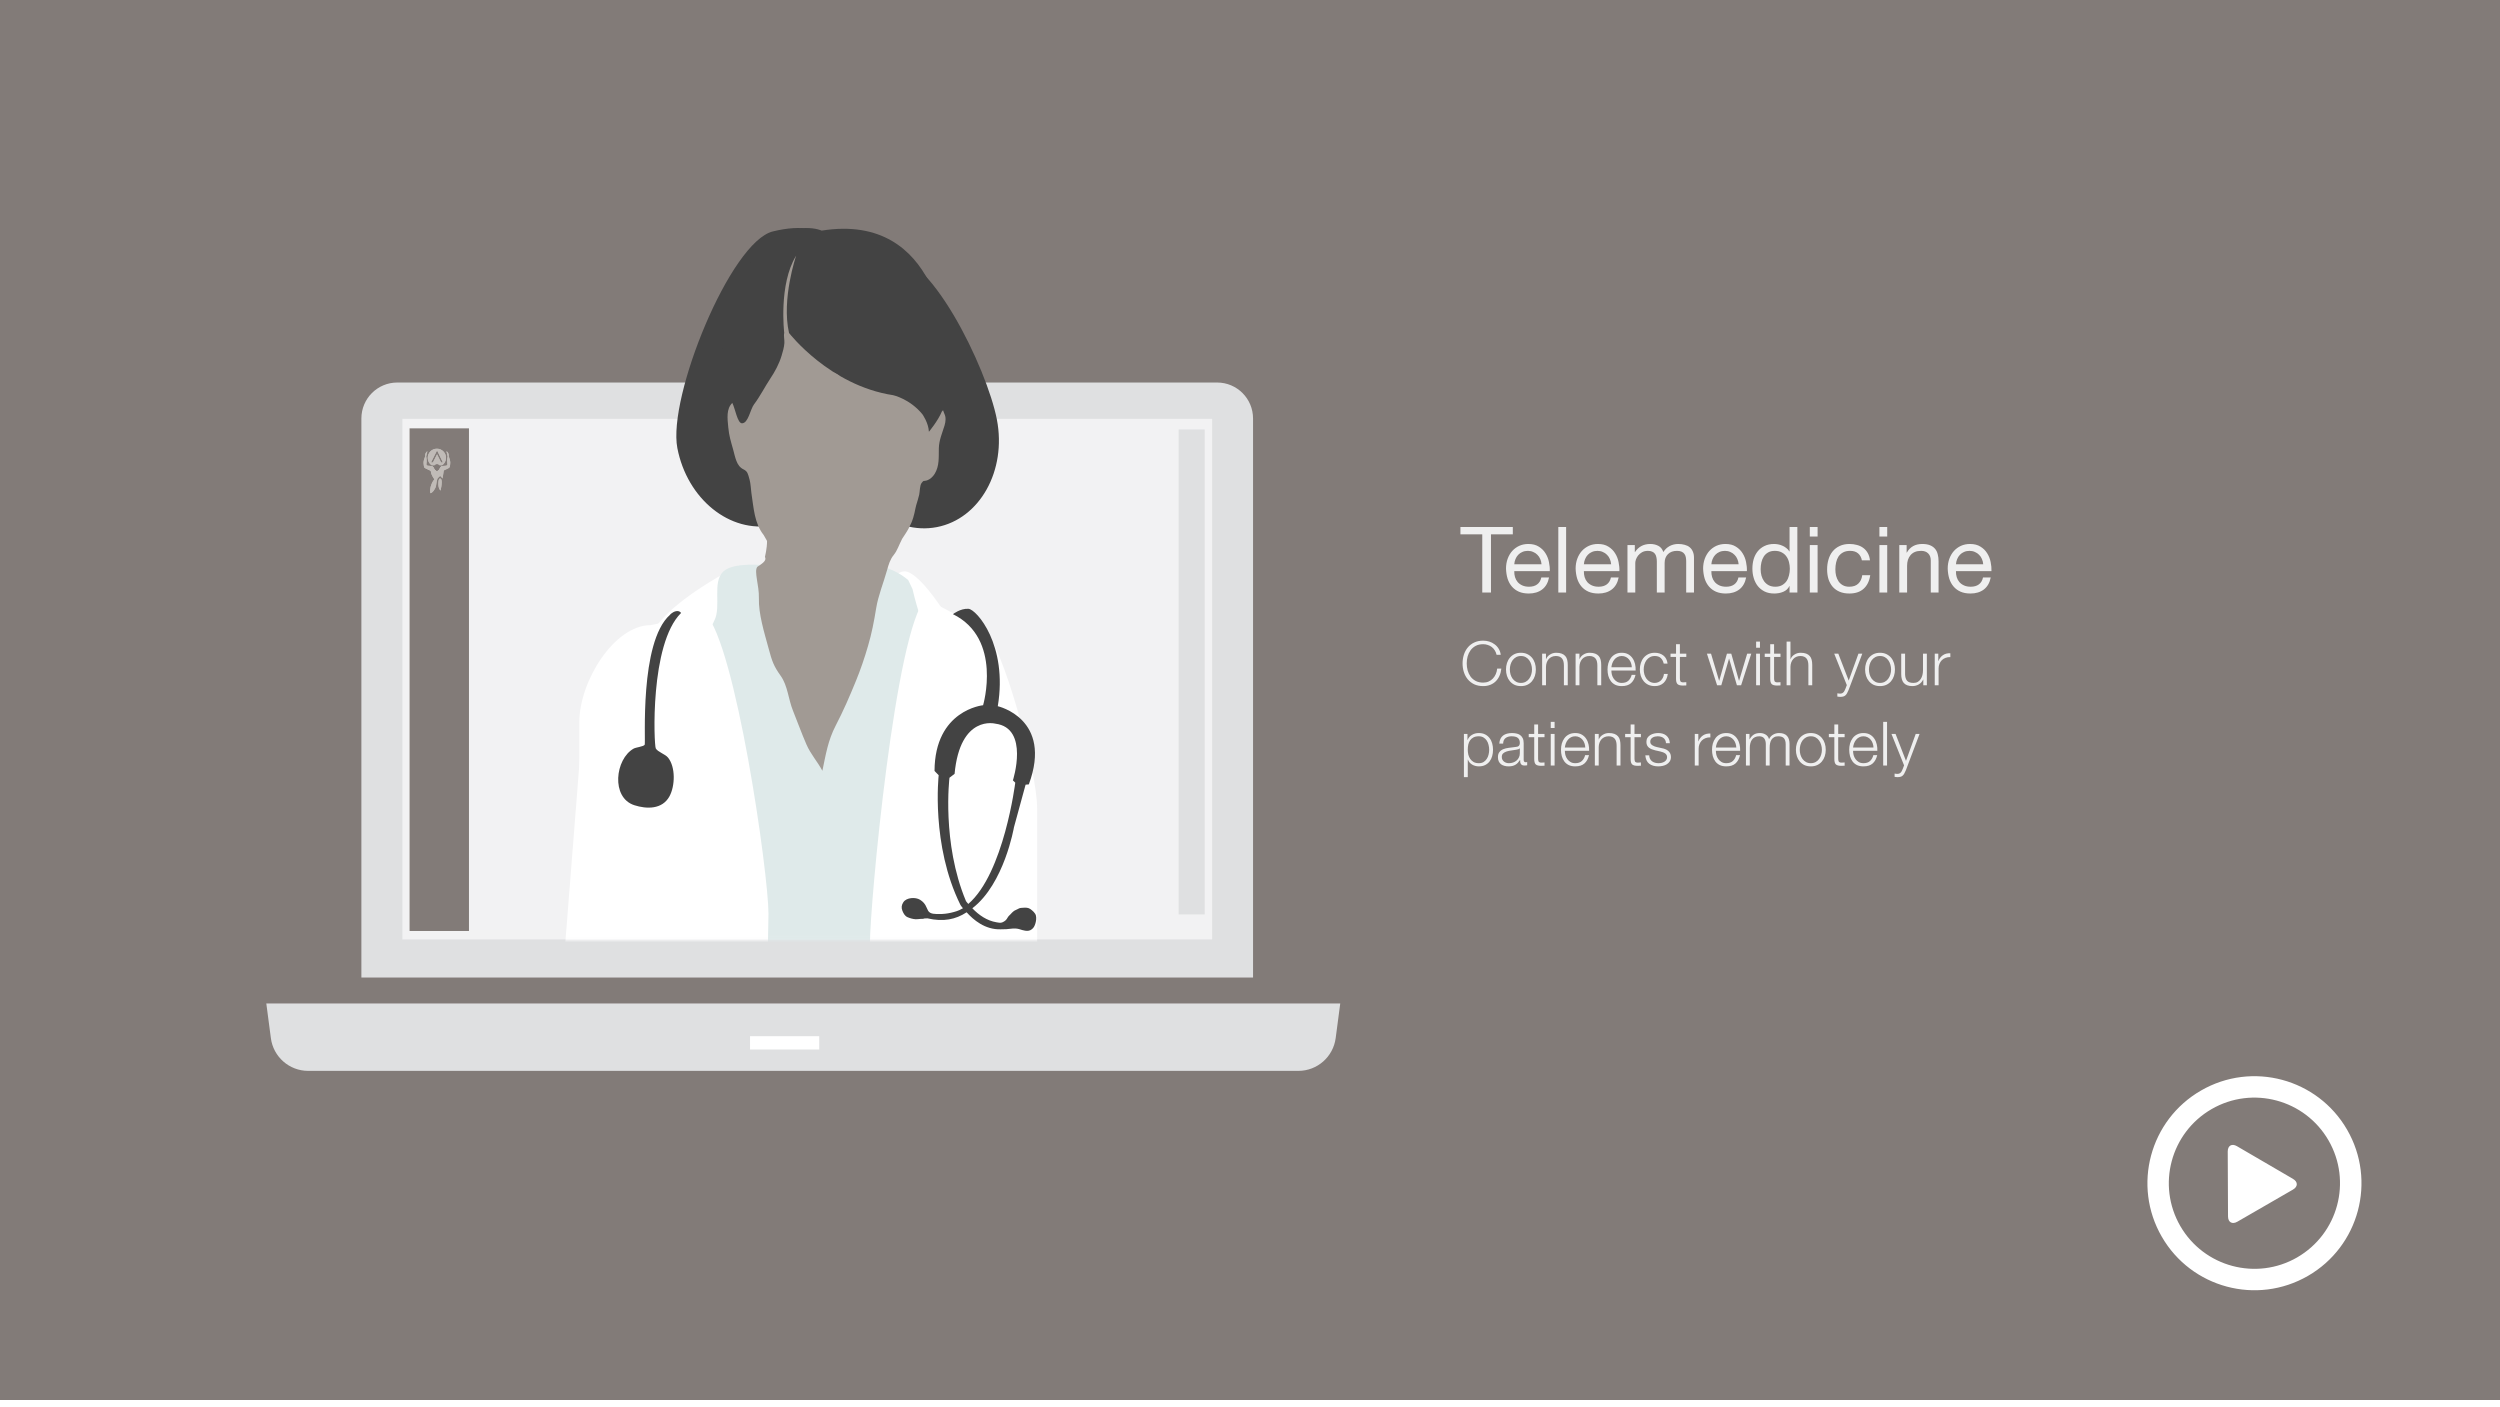
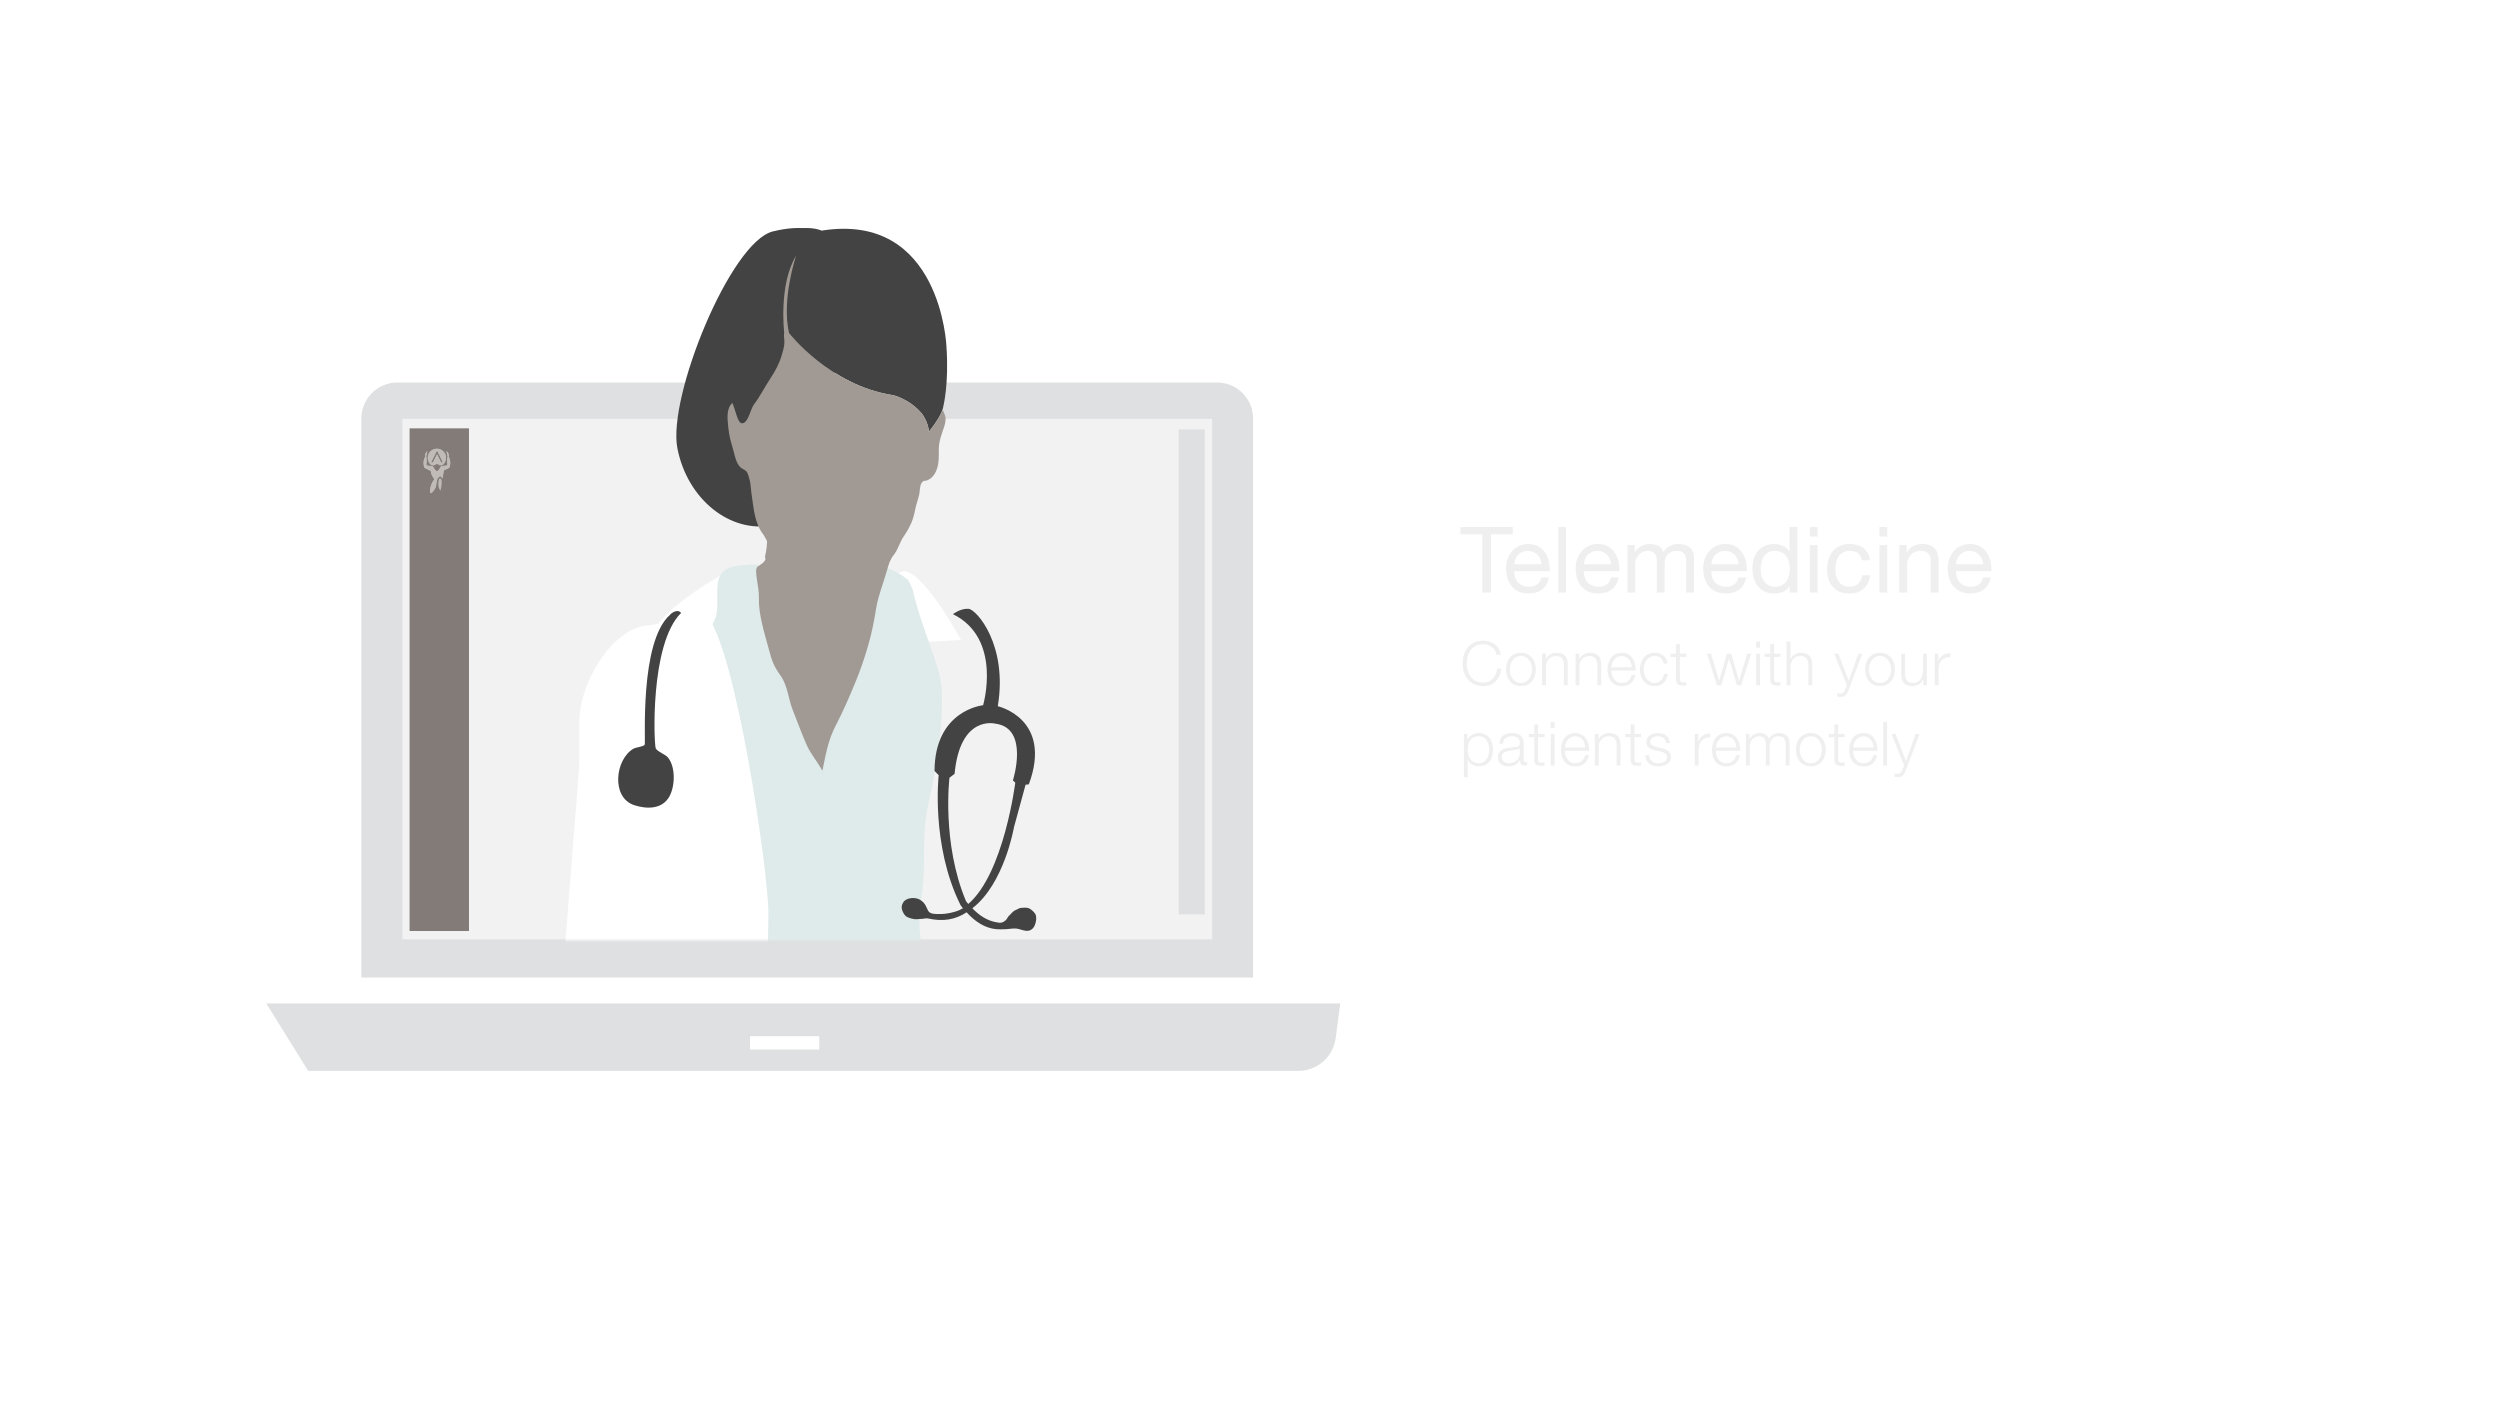
<svg xmlns="http://www.w3.org/2000/svg" width="654" height="368" viewBox="0 0 654 368" fill="none">
-   <rect width="654" height="366.24" fill="#827B78" />
  <g filter="url(#filter0_d_115_482)">
    <path d="M323.797 247.718H90.538V101.485C90.538 96.28 94.74 92.068 99.933 92.068H314.402C319.595 92.068 323.797 96.28 323.797 101.485V247.698V247.718Z" fill="#DFE0E1" />
-     <path d="M335.657 272.141H76.617C71.667 272.141 67.484 268.456 66.858 263.555L65.666 254.503H346.608L345.416 263.555C344.769 268.476 340.587 272.141 335.657 272.141Z" fill="#DFE0E1" />
+     <path d="M335.657 272.141H76.617L65.666 254.503H346.608L345.416 263.555C344.769 268.476 340.587 272.141 335.657 272.141Z" fill="#DFE0E1" />
    <path d="M210.309 263.069H192.206V266.552H210.309V263.069Z" fill="white" />
    <path d="M313.089 101.566H101.266V237.755H313.089V101.566Z" fill="#F2F2F3" />
    <path d="M311.149 104.345H304.33V231.216H311.149V104.345Z" fill="#DFE0E1" />
    <path d="M118.682 104.056H103.145V235.547H118.682V104.056Z" fill="#827B78" />
-     <path fill-rule="evenodd" clip-rule="evenodd" d="M111.126 117.179C111.591 117.179 111.55 118.091 111.55 118.232C111.55 118.84 111.389 119.792 111.247 120.318C111.187 120.298 111.166 120.237 111.106 120.176C110.641 119.63 110.681 118.779 110.681 118.394C110.681 118.232 110.681 117.179 111.106 117.179" fill="#C0BBB7" />
    <path fill-rule="evenodd" clip-rule="evenodd" d="M109.651 114.769C109.873 115.093 110.075 115.235 110.298 115.235C110.782 115.235 112.379 114.769 112.136 115.012C112.015 115.134 111.934 116.531 111.752 117.179C111.651 117.078 111.308 116.511 111.086 116.511C110.944 116.511 110.782 116.713 110.681 116.835C110.378 117.199 110.318 117.584 110.237 117.949C110.176 118.293 110.116 118.678 110.075 119.022C109.954 119.792 109.227 120.865 108.621 121.027C108.54 120.926 108.52 120.703 108.52 120.541C108.52 120.48 108.52 120.399 108.54 120.075C108.56 119.63 108.701 119.083 108.903 118.617C109.004 118.374 109.126 118.111 109.287 117.868C109.388 117.706 109.631 117.422 109.631 117.361C109.631 117.301 109.469 117.159 109.388 117.017C109.267 116.815 109.126 116.592 109.045 116.389C108.964 116.207 108.843 116.025 108.802 115.802C108.742 115.519 108.722 115.438 108.681 115.154C108.681 115.134 108.621 115.093 108.6 115.073C108.439 114.992 108.237 114.891 108.075 114.81C107.752 114.628 107.287 114.526 106.984 114.202C106.863 114.081 109.55 114.567 109.671 114.729" fill="#C0BBB7" />
    <path d="M110.257 109.382C108.944 109.382 107.893 110.456 107.893 111.772C107.893 112.582 108.297 113.291 108.903 113.716H109.651C109.792 113.514 110.035 113.392 110.318 113.392C110.601 113.392 110.843 113.514 110.984 113.716H111.671C112.278 113.291 112.682 112.582 112.682 111.772C112.682 110.456 111.611 109.382 110.318 109.382M111.389 112.987L110.338 110.841L109.247 112.987H108.742L110.338 109.828L111.873 112.987H111.368H111.389Z" fill="#C0BBB7" />
    <path fill-rule="evenodd" clip-rule="evenodd" d="M112.843 110.031C112.843 110.031 112.803 110.112 112.803 110.132L113.106 111.408C113.106 111.408 112.863 112.42 113.045 113.412C113.187 114.182 111.671 113.554 111.247 114.202C111.126 114.385 111.025 114.607 110.904 114.79C110.681 115.114 110.479 115.255 110.257 115.255C109.772 115.255 109.489 114.466 109.287 114.162C109.227 114.081 109.065 114.04 108.984 114C108.701 113.878 109.247 116.551 109.469 116.551C109.611 116.551 109.772 116.754 109.873 116.875C110.176 117.24 111.873 115.498 111.894 115.215C111.894 115.195 111.954 115.154 111.975 115.134C112.136 115.053 112.338 114.952 112.5 114.871C112.823 114.688 113.288 114.587 113.591 114.263C113.712 114.142 113.793 113.271 113.793 113.088C113.793 112.481 113.611 112.035 113.389 111.387C113.348 111.286 113.389 111.084 113.389 111.023C113.389 110.719 113.167 110.253 112.803 110.031" fill="#C0BBB7" />
    <path fill-rule="evenodd" clip-rule="evenodd" d="M107.752 110.031C107.752 110.031 107.792 110.112 107.792 110.132L107.489 111.408C107.489 111.408 107.732 112.42 107.55 113.412C107.408 114.182 108.924 113.554 109.348 114.202C109.469 114.385 109.57 114.607 109.691 114.79C109.914 115.114 110.116 115.255 110.338 115.255C110.823 115.255 111.106 114.466 111.308 114.162C111.368 114.081 111.53 114.04 111.611 114C111.894 113.878 111.348 116.551 111.126 116.551C110.984 116.551 110.823 116.754 110.722 116.875C110.419 117.24 108.722 115.498 108.701 115.215C108.701 115.195 108.641 115.154 108.621 115.134C108.459 115.053 108.257 114.952 108.095 114.871C107.772 114.688 107.307 114.587 107.004 114.263C106.883 114.142 106.802 113.271 106.802 113.088C106.802 112.481 106.984 112.035 107.226 111.387C107.267 111.286 107.226 111.084 107.226 111.023C107.226 110.719 107.449 110.253 107.812 110.031" fill="#C0BBB7" />
    <path fill-rule="evenodd" clip-rule="evenodd" d="M111.126 117.179C111.591 117.179 111.55 118.091 111.55 118.232C111.55 118.84 111.389 119.792 111.247 120.318C111.187 120.298 111.166 120.237 111.106 120.176C110.641 119.63 110.681 118.779 110.681 118.394C110.681 118.232 110.681 117.179 111.106 117.179" fill="#C0BBB7" />
    <path fill-rule="evenodd" clip-rule="evenodd" d="M109.651 114.769C109.873 115.093 110.075 115.235 110.298 115.235C110.782 115.235 112.379 114.769 112.136 115.012C112.015 115.134 111.934 116.531 111.752 117.179C111.651 117.078 111.308 116.511 111.086 116.511C110.944 116.511 110.782 116.713 110.681 116.835C110.378 117.199 110.318 117.584 110.237 117.949C110.176 118.293 110.116 118.678 110.075 119.022C109.954 119.792 109.227 120.865 108.621 121.027C108.54 120.926 108.52 120.703 108.52 120.541C108.52 120.48 108.52 120.399 108.54 120.075C108.56 119.63 108.701 119.083 108.903 118.617C109.004 118.374 109.126 118.111 109.287 117.868C109.388 117.706 109.631 117.422 109.631 117.361C109.631 117.301 109.469 117.159 109.388 117.017C109.267 116.815 109.126 116.592 109.045 116.389C108.964 116.207 108.843 116.025 108.802 115.802C108.742 115.519 108.722 115.438 108.681 115.154C108.681 115.134 108.621 115.093 108.6 115.073C108.439 114.992 108.237 114.891 108.075 114.81C107.752 114.628 107.287 114.526 106.984 114.202C106.863 114.081 109.55 114.567 109.671 114.729" fill="#C0BBB7" />
    <path d="M110.257 109.382C108.944 109.382 107.893 110.456 107.893 111.772C107.893 112.582 108.297 113.291 108.903 113.716H109.651C109.792 113.514 110.035 113.392 110.318 113.392C110.601 113.392 110.843 113.514 110.984 113.716H111.671C112.278 113.291 112.682 112.582 112.682 111.772C112.682 110.456 111.611 109.382 110.318 109.382M111.389 112.987L110.338 110.841L109.247 112.987H108.742L110.338 109.828L111.873 112.987H111.368H111.389Z" fill="#C0BBB7" />
    <path fill-rule="evenodd" clip-rule="evenodd" d="M112.843 110.031C112.843 110.031 112.803 110.112 112.803 110.132L113.106 111.408C113.106 111.408 112.863 112.42 113.045 113.412C113.187 114.182 111.671 113.554 111.247 114.202C111.126 114.385 111.025 114.607 110.904 114.79C110.681 115.114 110.479 115.255 110.257 115.255C109.772 115.255 109.489 114.466 109.287 114.162C109.227 114.081 109.065 114.04 108.984 114C108.701 113.878 109.247 116.551 109.469 116.551C109.611 116.551 109.772 116.754 109.873 116.875C110.176 117.24 111.873 115.498 111.894 115.215C111.894 115.195 111.954 115.154 111.975 115.134C112.136 115.053 112.338 114.952 112.5 114.871C112.823 114.688 113.288 114.587 113.591 114.263C113.712 114.142 113.793 113.271 113.793 113.088C113.793 112.481 113.611 112.035 113.389 111.387C113.348 111.286 113.389 111.084 113.389 111.023C113.389 110.719 113.167 110.253 112.803 110.031" fill="#C0BBB7" />
    <path fill-rule="evenodd" clip-rule="evenodd" d="M107.752 110.031C107.752 110.031 107.792 110.112 107.792 110.132L107.489 111.408C107.489 111.408 107.732 112.42 107.55 113.412C107.408 114.182 108.924 113.554 109.348 114.202C109.469 114.385 109.57 114.607 109.691 114.79C109.914 115.114 110.116 115.255 110.338 115.255C110.823 115.255 111.106 114.466 111.308 114.162C111.368 114.081 111.53 114.04 111.611 114C111.894 113.878 111.348 116.551 111.126 116.551C110.984 116.551 110.823 116.754 110.722 116.875C110.419 117.24 108.722 115.498 108.701 115.215C108.701 115.195 108.641 115.154 108.621 115.134C108.459 115.053 108.257 114.952 108.095 114.871C107.772 114.688 107.307 114.587 107.004 114.263C106.883 114.142 106.802 113.271 106.802 113.088C106.802 112.481 106.984 112.035 107.226 111.387C107.267 111.286 107.226 111.084 107.226 111.023C107.226 110.719 107.449 110.253 107.812 110.031" fill="#C0BBB7" />
    <mask id="mask0_115_482" style="mask-type:luminance" maskUnits="userSpaceOnUse" x="105" y="33" width="205" height="205">
      <path d="M280.824 33.31H134.382C118.274 33.31 105.216 46.538 105.216 62.855V208.395C105.216 224.712 118.274 237.939 134.382 237.939H280.824C296.932 237.939 309.99 224.712 309.99 208.395V62.855C309.99 46.538 296.932 33.31 280.824 33.31Z" fill="white" />
    </mask>
    <g mask="url(#mask0_115_482)">
      <path d="M213.878 101.271C216.453 114.616 209.433 127.212 198.198 129.406C186.964 131.6 175.769 122.563 173.196 109.219C170.621 95.874 187.074 55.236 198.198 52.535C229.393 44.959 211.305 87.927 213.878 101.271Z" fill="#434343" />
-       <path d="M256.787 101.752C259.362 115.097 252.342 127.693 241.108 129.887C229.873 132.081 218.678 123.044 216.106 109.7C213.531 96.355 216.368 60.864 227.602 58.668C238.836 56.474 254.215 88.408 256.787 101.752Z" fill="#434343" />
      <path d="M233.248 141.547C238.627 143.171 247.411 159.407 247.411 159.407L219.801 160.85C219.801 160.85 227.868 139.923 233.246 141.547H233.248Z" fill="white" />
      <path d="M189.314 139.967C189.314 139.967 164.763 151.989 165.48 161.989C166.197 171.99 182.691 166.604 182.691 166.604" fill="white" />
      <path d="M233.587 143.745C225.077 136.482 211.099 140.029 200.804 140.029C196.652 140.029 190.387 139.03 186.573 140.642C182.139 142.516 184.296 148.464 183.406 152.761C182.785 155.769 179.927 158.482 178.691 161.332C176.168 167.144 176.694 229.047 178.086 242.404C179.019 251.352 178.969 260.569 176.214 269.235C172.689 280.318 166.496 290.661 164.557 302.167C163.674 307.406 163.084 312.9 163.338 318.228C163.564 322.968 165.746 324.67 170.004 326.065C177.078 328.384 184.389 328.918 191.735 329.743C197.885 330.434 204.094 331.269 210.243 330.232C217.359 329.035 226.521 327.843 232.77 323.892C238.4 320.333 240.827 313.208 242.565 306.931C244.454 300.103 244.343 292.973 244.235 285.936C244.071 275.264 242.995 264.289 240.967 253.811C239.884 248.223 237.679 242.908 236.816 237.299C236.16 233.03 236.796 229.008 237.303 224.773C237.893 219.842 237.625 214.725 237.845 209.758C238.049 205.154 239.144 201.253 240.027 196.738C241.561 188.896 242.685 180.468 242.373 172.452C242.134 166.33 237.236 157.117 234.713 146.098L233.585 143.745H233.587Z" fill="#DFEAEA" />
      <path d="M147.552 387.78C147.552 398.469 148.086 407.131 157.591 407.131H181.257C190.763 407.131 194.167 396.58 194.167 385.894L197.035 231.075C197.035 220.387 188.429 160.556 180.54 152.536L166.197 155.542C156.692 155.542 147.552 170.22 147.552 180.906V387.778V387.78Z" fill="white" />
-       <path d="M267.313 387.681C267.313 398.115 266.779 406.573 257.274 406.573L239.346 407.133C229.84 407.133 226.436 396.834 226.436 386.4L223.568 238.942C223.568 228.508 230.262 156.485 238.151 148.659C238.151 148.659 249.385 154.359 253.689 157.246C257.993 160.134 267.315 193.1 267.315 203.534V387.683L267.313 387.681Z" fill="white" />
      <path d="M148.269 183.018L134.882 352.769L133.926 362.77L161.893 359.692L171.935 185.068" fill="white" />
      <path d="M171.23 152.873C163.202 160.081 164.971 186.357 164.649 186.836C164.331 187.308 162.336 187.512 161.771 187.83C156.92 190.55 155.771 200.655 161.945 202.644C165.148 203.676 169.233 203.784 171.126 200.331C172.633 197.586 172.739 192.617 170.752 190.187C169.986 189.248 168.117 188.754 167.554 187.796C167.07 186.971 165.941 160.473 174.169 152.352C174.169 152.352 173.782 151.686 172.822 151.892C171.864 152.097 171.23 152.871 171.23 152.871V152.873Z" fill="#434343" />
      <path d="M186.276 97.388C186.002 96.851 185.794 96.332 185.688 95.9C183.994 88.929 185.337 81.094 185.337 81.094C187.824 62.083 196.374 55.929 196.374 55.929C204.601 49.358 210.944 52.328 210.944 52.328C242.178 47.352 243.595 82.638 243.595 82.638C244.256 92.366 242.812 98.113 242.812 98.113C242.764 98.59 242.604 99.12 242.369 99.671V99.686C241.355 102.117 238.992 104.945 238.992 104.945C238.882 102.571 237.284 100.353 237.284 100.353C234.005 96.343 229.661 95.38 229.661 95.38C213.024 92.86 202.398 79.097 202.398 79.097C200.387 70.202 204.262 58.884 204.262 58.884C199.626 66.353 201.145 79.076 201.145 79.076C200.956 79.772 201.239 80.903 201.189 81.732C201.116 82.837 200.773 84.005 200.461 85.029C199.78 87.265 198.726 89.194 197.469 91.079C196.216 92.957 194.194 93.907 192.795 95.709C191.781 97.015 191.176 100.396 189.512 100.411C188.325 100.425 187.03 98.859 186.276 97.388Z" fill="#434343" />
      <path d="M243.034 100.213C243.514 101.123 243.392 102.295 243.107 103.266C242.498 105.297 241.652 107.086 241.6 109.272C241.546 111.642 241.777 113.876 240.513 115.96C240.044 116.731 239.277 117.429 238.473 117.679C237.577 117.959 237.716 117.526 237.095 118.343C236.584 119.012 236.652 120.583 236.459 121.431C236.255 122.345 235.927 123.286 235.667 124.2C235.343 125.359 235.247 126.79 234.402 128.789C234.03 129.665 233.518 130.653 232.781 131.768C232.513 132.168 232.006 132.944 232.006 132.944C231.116 134.68 230.734 136.014 229.817 137.154C228.832 138.38 228.489 139.603 228.026 141.248C227.141 144.419 225.734 147.832 225.202 151.124C224.643 154.592 224.063 157.601 223.078 160.971C222.17 164.102 221.139 167.127 219.917 170.12C218.286 174.112 216.636 177.939 214.636 181.778C212.575 185.744 212.028 189.407 211.135 193.636C209.85 191.226 208.07 189.307 206.96 186.74C205.663 183.753 204.626 180.853 203.439 177.907C202.222 174.899 202.082 171.399 200.233 168.806C198.377 166.207 197.966 164.969 197.097 161.743C195.944 157.482 194.402 152.629 194.528 148.417C194.622 145.199 193.165 141.341 194.14 140.266C195.247 139.529 196.675 138.674 196.108 137.712C196.108 137.712 196.683 135.359 196.656 133.512L195.794 131.988C193.315 128.868 193.175 124.885 192.565 120.971C192.398 119.863 192.396 118.595 192.101 117.52C191.644 115.905 191.613 115.334 190.443 114.756C188.631 113.861 188.34 111.559 187.774 109.541C187.141 107.283 186.748 106.109 186.517 103.805C186.278 101.415 185.977 98.948 187.571 97.407C188.327 98.878 188.922 102.753 190.108 102.738C191.773 102.725 192.271 99.033 193.286 97.729C194.684 95.927 196.224 92.963 197.477 91.085C198.735 89.199 199.788 87.269 200.47 85.035C200.784 84.011 201.124 82.843 201.197 81.739C201.247 80.91 200.964 79.778 201.153 79.083C201.153 79.083 199.634 66.359 204.271 58.891C204.271 58.891 200.395 70.209 202.407 79.104C202.407 79.104 213.03 92.864 229.67 95.386C229.67 95.386 234.015 96.349 237.292 100.36C237.292 100.36 238.89 102.577 239.001 104.951C239.001 104.951 241.365 102.123 242.373 99.692L242.378 99.677C242.874 98.995 242.66 99.491 243.04 100.218L243.034 100.213Z" fill="#A19A94" />
      <path d="M236.686 227.38C237.488 227.883 238.02 228.481 238.367 229.352C238.491 229.67 238.631 229.964 238.801 230.259C239.348 231.188 240.711 231.092 241.675 231.109C242.723 231.128 243.774 231.005 244.794 230.766C245.755 230.545 246.846 230.246 247.685 229.706C247.86 229.593 247.741 229.731 247.916 229.61C247.527 229.195 247.242 228.709 247.242 228.709C239.493 213.073 241.561 194.8 241.561 194.8L240.472 193.683C240.53 177.699 253.178 176.489 253.178 176.489C253.178 176.489 258.315 159.074 245.287 152.663C245.287 152.663 247.245 151.122 249.35 151.262C251.455 151.402 259.688 160.746 257.022 176.745C257.022 176.745 271.49 179.999 265.142 197.195L264.296 197.27L261.253 208.407C261.253 208.407 258.733 223.194 250.362 229.604C252.074 231.4 254.196 232.856 256.675 233.271C257.132 233.348 257.735 233.494 258.169 233.305C258.629 233.11 259.061 232.845 259.356 232.426C259.524 232.18 259.657 231.889 259.855 231.662C260.015 231.48 260.21 231.325 260.374 231.147C260.817 230.66 261.218 230.232 261.854 229.998C262.101 229.905 262.311 229.767 262.544 229.655C262.895 229.483 263.275 229.498 263.658 229.468C264.314 229.415 264.998 229.413 265.549 229.814C266.093 230.206 266.85 230.846 267.001 231.525C267.159 232.226 267.043 233.026 266.819 233.702C266.634 234.268 266.415 234.704 265.944 235.078C265.412 235.506 264.884 235.565 264.208 235.476C263.664 235.404 263.163 235.217 262.641 235.063C261.507 234.736 260.401 234.969 259.256 235.073L257.804 235.107C253.647 235.247 250.605 232.587 248.87 230.658C245.987 232.538 242.812 233.204 238.606 232.239L237.797 232.273C237.587 232.407 237.087 232.371 236.806 232.385C236.393 232.409 235.981 232.493 235.565 232.476C234.848 232.445 234.03 232.212 233.373 231.917C232.704 231.616 232.33 230.916 232.066 230.255C231.74 229.434 231.839 228.743 232.326 228.004C233.155 226.759 235.507 226.643 236.683 227.38H236.686ZM249.308 228.47C258.637 220.431 261.592 196.744 261.592 196.744L260.973 196.15C260.973 196.15 265.378 182.452 256.388 181.313C256.388 181.313 247.172 178.867 245.719 194.44L244.381 195.453C244.381 195.453 242.309 212.499 248.689 227.698C248.689 227.698 248.947 228.133 249.306 228.47H249.308Z" fill="#434343" />
    </g>
  </g>
  <g filter="url(#filter1_d_115_482)">
    <path d="M609.242 286.004C601.51 272.615 584.392 268.019 571.004 275.759C557.615 283.483 553.019 300.608 560.759 313.996C568.483 327.385 585.608 331.974 598.996 324.242C612.385 316.51 616.974 299.392 609.242 286.004ZM596.194 319.393C585.482 325.576 571.79 321.906 565.6 311.202C559.417 300.489 563.086 286.797 573.791 280.607C584.503 274.424 598.203 278.094 604.378 288.799C610.561 299.511 606.892 313.203 596.187 319.393H596.194ZM595.075 298.858L580.419 290.311C579.084 289.533 578.009 290.155 578.009 291.697L578.084 308.666C578.084 310.216 579.181 310.846 580.523 310.067L595.067 301.668C596.409 300.897 596.417 299.637 595.067 298.858H595.075Z" fill="white" />
  </g>
  <path d="M391.504 171.291C391.408 170.854 391.248 170.465 391.024 170.123C390.811 169.771 390.544 169.478 390.224 169.243C389.915 169.009 389.568 168.833 389.184 168.715C388.811 168.587 388.416 168.523 388 168.523C387.243 168.523 386.592 168.667 386.048 168.955C385.504 169.243 385.056 169.627 384.704 170.107C384.363 170.577 384.107 171.11 383.936 171.707C383.776 172.305 383.696 172.918 383.696 173.547C383.696 174.166 383.776 174.779 383.936 175.387C384.107 175.985 384.363 176.523 384.704 177.003C385.056 177.473 385.504 177.851 386.048 178.139C386.592 178.427 387.243 178.571 388 178.571C388.533 178.571 389.013 178.475 389.44 178.283C389.867 178.091 390.235 177.83 390.544 177.499C390.853 177.169 391.104 176.785 391.296 176.347C391.488 175.899 391.611 175.419 391.664 174.907H392.752C392.677 175.611 392.512 176.246 392.256 176.811C392 177.377 391.669 177.857 391.264 178.251C390.859 178.646 390.379 178.95 389.824 179.163C389.28 179.377 388.672 179.483 388 179.483C387.104 179.483 386.315 179.323 385.632 179.003C384.96 178.673 384.4 178.235 383.952 177.691C383.504 177.147 383.168 176.518 382.944 175.803C382.72 175.089 382.608 174.337 382.608 173.547C382.608 172.758 382.72 172.006 382.944 171.291C383.168 170.577 383.504 169.947 383.952 169.403C384.4 168.849 384.96 168.411 385.632 168.091C386.315 167.761 387.104 167.595 388 167.595C388.544 167.595 389.072 167.675 389.584 167.835C390.107 167.995 390.576 168.235 390.992 168.555C391.419 168.865 391.771 169.249 392.048 169.707C392.336 170.166 392.517 170.694 392.592 171.291H391.504ZM397.874 171.611C397.394 171.611 396.972 171.713 396.61 171.915C396.247 172.118 395.943 172.385 395.698 172.715C395.463 173.046 395.282 173.425 395.154 173.851C395.036 174.267 394.978 174.694 394.978 175.131C394.978 175.569 395.036 176.001 395.154 176.427C395.282 176.843 395.463 177.217 395.698 177.547C395.943 177.878 396.247 178.145 396.61 178.347C396.972 178.55 397.394 178.651 397.874 178.651C398.354 178.651 398.775 178.55 399.138 178.347C399.5 178.145 399.799 177.878 400.034 177.547C400.279 177.217 400.46 176.843 400.578 176.427C400.706 176.001 400.77 175.569 400.77 175.131C400.77 174.694 400.706 174.267 400.578 173.851C400.46 173.425 400.279 173.046 400.034 172.715C399.799 172.385 399.5 172.118 399.138 171.915C398.775 171.713 398.354 171.611 397.874 171.611ZM397.874 170.763C398.503 170.763 399.058 170.881 399.538 171.115C400.028 171.35 400.439 171.665 400.77 172.059C401.1 172.454 401.351 172.918 401.522 173.451C401.692 173.974 401.778 174.534 401.778 175.131C401.778 175.729 401.692 176.294 401.522 176.827C401.351 177.35 401.1 177.809 400.77 178.203C400.439 178.598 400.028 178.913 399.538 179.147C399.058 179.371 398.503 179.483 397.874 179.483C397.244 179.483 396.684 179.371 396.194 179.147C395.714 178.913 395.308 178.598 394.978 178.203C394.647 177.809 394.396 177.35 394.226 176.827C394.055 176.294 393.97 175.729 393.97 175.131C393.97 174.534 394.055 173.974 394.226 173.451C394.396 172.918 394.647 172.454 394.978 172.059C395.308 171.665 395.714 171.35 396.194 171.115C396.684 170.881 397.244 170.763 397.874 170.763ZM403.42 171.003H404.428V172.427H404.46C404.652 171.926 404.994 171.526 405.484 171.227C405.975 170.918 406.514 170.763 407.1 170.763C407.676 170.763 408.156 170.838 408.54 170.987C408.935 171.137 409.25 171.35 409.484 171.627C409.719 171.894 409.884 172.225 409.98 172.619C410.076 173.014 410.124 173.457 410.124 173.947V179.259H409.116V174.107C409.116 173.755 409.084 173.43 409.02 173.131C408.956 172.822 408.844 172.555 408.684 172.331C408.524 172.107 408.306 171.931 408.028 171.803C407.762 171.675 407.426 171.611 407.02 171.611C406.615 171.611 406.252 171.686 405.932 171.835C405.623 171.974 405.356 172.171 405.132 172.427C404.919 172.673 404.748 172.971 404.62 173.323C404.503 173.665 404.439 174.038 404.428 174.443V179.259H403.42V171.003ZM412.174 171.003H413.182V172.427H413.214C413.406 171.926 413.747 171.526 414.238 171.227C414.729 170.918 415.267 170.763 415.854 170.763C416.43 170.763 416.91 170.838 417.294 170.987C417.689 171.137 418.003 171.35 418.238 171.627C418.473 171.894 418.638 172.225 418.734 172.619C418.83 173.014 418.878 173.457 418.878 173.947V179.259H417.87V174.107C417.87 173.755 417.838 173.43 417.774 173.131C417.71 172.822 417.598 172.555 417.438 172.331C417.278 172.107 417.059 171.931 416.782 171.803C416.515 171.675 416.179 171.611 415.774 171.611C415.369 171.611 415.006 171.686 414.686 171.835C414.377 171.974 414.11 172.171 413.886 172.427C413.673 172.673 413.502 172.971 413.374 173.323C413.257 173.665 413.193 174.038 413.182 174.443V179.259H412.174V171.003ZM426.88 174.555C426.869 174.171 426.8 173.803 426.672 173.451C426.554 173.099 426.384 172.79 426.16 172.523C425.936 172.246 425.664 172.027 425.344 171.867C425.024 171.697 424.661 171.611 424.256 171.611C423.84 171.611 423.472 171.697 423.152 171.867C422.832 172.027 422.56 172.246 422.336 172.523C422.112 172.79 421.93 173.105 421.792 173.467C421.664 173.819 421.578 174.182 421.536 174.555H426.88ZM421.536 175.403C421.536 175.766 421.584 176.145 421.68 176.539C421.786 176.923 421.952 177.27 422.176 177.579C422.4 177.889 422.682 178.145 423.024 178.347C423.365 178.55 423.776 178.651 424.256 178.651C424.992 178.651 425.568 178.459 425.984 178.075C426.4 177.691 426.688 177.179 426.848 176.539H427.856C427.642 177.478 427.248 178.203 426.672 178.715C426.106 179.227 425.301 179.483 424.256 179.483C423.605 179.483 423.04 179.371 422.56 179.147C422.09 178.913 421.706 178.598 421.408 178.203C421.109 177.798 420.885 177.334 420.736 176.811C420.597 176.278 420.528 175.718 420.528 175.131C420.528 174.587 420.597 174.054 420.736 173.531C420.885 173.009 421.109 172.545 421.408 172.139C421.706 171.723 422.09 171.393 422.56 171.147C423.04 170.891 423.605 170.763 424.256 170.763C424.917 170.763 425.482 170.897 425.952 171.163C426.421 171.43 426.8 171.782 427.088 172.219C427.386 172.646 427.6 173.142 427.728 173.707C427.856 174.262 427.909 174.827 427.888 175.403H421.536ZM435.225 173.595C435.086 172.977 434.83 172.491 434.457 172.139C434.083 171.787 433.561 171.611 432.889 171.611C432.409 171.611 431.987 171.713 431.625 171.915C431.262 172.118 430.958 172.385 430.713 172.715C430.478 173.046 430.297 173.425 430.169 173.851C430.051 174.267 429.993 174.694 429.993 175.131C429.993 175.569 430.051 176.001 430.169 176.427C430.297 176.843 430.478 177.217 430.713 177.547C430.958 177.878 431.262 178.145 431.625 178.347C431.987 178.55 432.409 178.651 432.889 178.651C433.198 178.651 433.491 178.593 433.769 178.475C434.046 178.358 434.291 178.198 434.505 177.995C434.718 177.782 434.894 177.531 435.033 177.243C435.171 176.955 435.257 176.641 435.289 176.299H436.297C436.158 177.302 435.79 178.086 435.193 178.651C434.595 179.206 433.827 179.483 432.889 179.483C432.259 179.483 431.699 179.371 431.209 179.147C430.729 178.913 430.323 178.598 429.993 178.203C429.662 177.809 429.411 177.35 429.241 176.827C429.07 176.294 428.985 175.729 428.985 175.131C428.985 174.534 429.07 173.974 429.241 173.451C429.411 172.918 429.662 172.454 429.993 172.059C430.323 171.665 430.729 171.35 431.209 171.115C431.699 170.881 432.259 170.763 432.889 170.763C433.774 170.763 434.521 170.998 435.129 171.467C435.747 171.937 436.115 172.646 436.233 173.595H435.225ZM439.458 171.003H441.138V171.851H439.458V177.419C439.458 177.75 439.5 178.011 439.586 178.203C439.682 178.385 439.911 178.486 440.274 178.507C440.562 178.507 440.85 178.491 441.138 178.459V179.307C440.988 179.307 440.839 179.313 440.69 179.323C440.54 179.334 440.391 179.339 440.242 179.339C439.57 179.339 439.1 179.211 438.834 178.955C438.567 178.689 438.439 178.203 438.45 177.499V171.851H437.01V171.003H438.45V168.523H439.458V171.003ZM446.533 171.003H447.605L449.717 178.075H449.749L451.765 171.003H452.901L454.917 178.075H454.949L457.061 171.003H458.133L455.477 179.259H454.373L452.341 172.315H452.309L450.293 179.259H449.189L446.533 171.003ZM459.4 167.835H460.408V169.451H459.4V167.835ZM459.4 171.003H460.408V179.259H459.4V171.003ZM464.098 171.003H465.778V171.851H464.098V177.419C464.098 177.75 464.14 178.011 464.226 178.203C464.322 178.385 464.551 178.486 464.914 178.507C465.202 178.507 465.49 178.491 465.778 178.459V179.307C465.628 179.307 465.479 179.313 465.33 179.323C465.18 179.334 465.031 179.339 464.882 179.339C464.21 179.339 463.74 179.211 463.474 178.955C463.207 178.689 463.079 178.203 463.09 177.499V171.851H461.65V171.003H463.09V168.523H464.098V171.003ZM467.376 167.835H468.384V172.427H468.416C468.608 171.926 468.949 171.526 469.44 171.227C469.931 170.918 470.469 170.763 471.056 170.763C471.632 170.763 472.112 170.838 472.496 170.987C472.891 171.137 473.205 171.35 473.44 171.627C473.675 171.894 473.84 172.225 473.936 172.619C474.032 173.014 474.08 173.457 474.08 173.947V179.259H473.072V174.107C473.072 173.755 473.04 173.43 472.976 173.131C472.912 172.822 472.8 172.555 472.64 172.331C472.48 172.107 472.261 171.931 471.984 171.803C471.717 171.675 471.381 171.611 470.976 171.611C470.571 171.611 470.208 171.686 469.888 171.835C469.579 171.974 469.312 172.171 469.088 172.427C468.875 172.673 468.704 172.971 468.576 173.323C468.459 173.665 468.395 174.038 468.384 174.443V179.259H467.376V167.835ZM479.831 171.003H480.903L483.623 178.043L486.167 171.003H487.175L483.591 180.507C483.441 180.859 483.303 181.147 483.175 181.371C483.047 181.606 482.903 181.787 482.743 181.915C482.593 182.054 482.412 182.15 482.199 182.203C481.996 182.267 481.735 182.299 481.415 182.299C481.212 182.289 481.052 182.278 480.935 182.267C480.828 182.267 480.732 182.251 480.647 182.219V181.371C480.764 181.393 480.876 181.409 480.983 181.419C481.1 181.441 481.217 181.451 481.335 181.451C481.559 181.451 481.74 181.419 481.879 181.355C482.028 181.291 482.156 181.201 482.263 181.083C482.369 180.977 482.46 180.843 482.535 180.683C482.609 180.523 482.689 180.347 482.775 180.155L483.127 179.227L479.831 171.003ZM491.813 171.611C491.333 171.611 490.912 171.713 490.549 171.915C490.186 172.118 489.882 172.385 489.637 172.715C489.402 173.046 489.221 173.425 489.093 173.851C488.976 174.267 488.917 174.694 488.917 175.131C488.917 175.569 488.976 176.001 489.093 176.427C489.221 176.843 489.402 177.217 489.637 177.547C489.882 177.878 490.186 178.145 490.549 178.347C490.912 178.55 491.333 178.651 491.813 178.651C492.293 178.651 492.714 178.55 493.077 178.347C493.44 178.145 493.738 177.878 493.973 177.547C494.218 177.217 494.4 176.843 494.517 176.427C494.645 176.001 494.709 175.569 494.709 175.131C494.709 174.694 494.645 174.267 494.517 173.851C494.4 173.425 494.218 173.046 493.973 172.715C493.738 172.385 493.44 172.118 493.077 171.915C492.714 171.713 492.293 171.611 491.813 171.611ZM491.813 170.763C492.442 170.763 492.997 170.881 493.477 171.115C493.968 171.35 494.378 171.665 494.709 172.059C495.04 172.454 495.29 172.918 495.461 173.451C495.632 173.974 495.717 174.534 495.717 175.131C495.717 175.729 495.632 176.294 495.461 176.827C495.29 177.35 495.04 177.809 494.709 178.203C494.378 178.598 493.968 178.913 493.477 179.147C492.997 179.371 492.442 179.483 491.813 179.483C491.184 179.483 490.624 179.371 490.133 179.147C489.653 178.913 489.248 178.598 488.917 178.203C488.586 177.809 488.336 177.35 488.165 176.827C487.994 176.294 487.909 175.729 487.909 175.131C487.909 174.534 487.994 173.974 488.165 173.451C488.336 172.918 488.586 172.454 488.917 172.059C489.248 171.665 489.653 171.35 490.133 171.115C490.624 170.881 491.184 170.763 491.813 170.763ZM504.064 179.259H503.136V177.771H503.104C502.837 178.326 502.448 178.753 501.936 179.051C501.434 179.339 500.874 179.483 500.256 179.483C499.733 179.483 499.285 179.409 498.912 179.259C498.549 179.121 498.25 178.918 498.016 178.651C497.792 178.385 497.626 178.059 497.52 177.675C497.413 177.291 497.36 176.854 497.36 176.363V171.003H498.368V176.379C498.389 177.126 498.56 177.691 498.88 178.075C499.21 178.459 499.776 178.651 500.576 178.651C501.013 178.651 501.386 178.561 501.696 178.379C502.005 178.187 502.261 177.937 502.464 177.627C502.666 177.318 502.816 176.966 502.912 176.571C503.008 176.166 503.056 175.755 503.056 175.339V171.003H504.064V179.259ZM506.129 171.003H507.057V172.939H507.089C507.345 172.267 507.74 171.75 508.273 171.387C508.817 171.025 509.463 170.859 510.209 170.891V171.899C509.751 171.878 509.335 171.942 508.961 172.091C508.588 172.23 508.263 172.433 507.985 172.699C507.719 172.966 507.511 173.286 507.361 173.659C507.212 174.022 507.137 174.422 507.137 174.859V179.259H506.129V171.003ZM382.96 192.003H383.888V193.571H383.92C384.155 192.995 384.533 192.553 385.056 192.243C385.589 191.923 386.192 191.763 386.864 191.763C387.493 191.763 388.037 191.881 388.496 192.115C388.965 192.35 389.355 192.67 389.664 193.075C389.973 193.47 390.203 193.934 390.352 194.467C390.501 194.99 390.576 195.545 390.576 196.131C390.576 196.718 390.501 197.278 390.352 197.811C390.203 198.334 389.973 198.798 389.664 199.203C389.355 199.598 388.965 199.913 388.496 200.147C388.037 200.371 387.493 200.483 386.864 200.483C386.565 200.483 386.267 200.446 385.968 200.371C385.669 200.297 385.392 200.185 385.136 200.035C384.88 199.886 384.651 199.699 384.448 199.475C384.256 199.251 384.107 198.99 384 198.691H383.968V203.299H382.96V192.003ZM389.568 196.131C389.568 195.705 389.515 195.283 389.408 194.867C389.312 194.441 389.152 194.062 388.928 193.731C388.715 193.401 388.437 193.134 388.096 192.931C387.755 192.718 387.344 192.611 386.864 192.611C386.309 192.611 385.845 192.707 385.472 192.899C385.099 193.091 384.8 193.347 384.576 193.667C384.352 193.987 384.192 194.361 384.096 194.787C384.011 195.214 383.968 195.662 383.968 196.131C383.968 196.558 384.016 196.985 384.112 197.411C384.219 197.827 384.384 198.201 384.608 198.531C384.843 198.862 385.141 199.134 385.504 199.347C385.877 199.55 386.331 199.651 386.864 199.651C387.344 199.651 387.755 199.55 388.096 199.347C388.437 199.134 388.715 198.862 388.928 198.531C389.152 198.201 389.312 197.827 389.408 197.411C389.515 196.985 389.568 196.558 389.568 196.131ZM392.212 194.531C392.244 194.051 392.345 193.635 392.516 193.283C392.686 192.931 392.916 192.643 393.204 192.419C393.502 192.195 393.849 192.03 394.244 191.923C394.638 191.817 395.076 191.763 395.556 191.763C395.918 191.763 396.281 191.801 396.644 191.875C397.006 191.939 397.332 192.067 397.62 192.259C397.908 192.451 398.142 192.723 398.324 193.075C398.505 193.417 398.596 193.865 398.596 194.419V198.803C398.596 199.209 398.793 199.411 399.188 199.411C399.305 199.411 399.412 199.39 399.508 199.347V200.195C399.39 200.217 399.284 200.233 399.188 200.243C399.102 200.254 398.99 200.259 398.852 200.259C398.596 200.259 398.388 200.227 398.228 200.163C398.078 200.089 397.961 199.987 397.876 199.859C397.79 199.731 397.732 199.582 397.7 199.411C397.678 199.23 397.668 199.033 397.668 198.819H397.636C397.454 199.086 397.268 199.326 397.076 199.539C396.894 199.742 396.686 199.913 396.452 200.051C396.228 200.19 395.966 200.297 395.668 200.371C395.38 200.446 395.033 200.483 394.628 200.483C394.244 200.483 393.881 200.435 393.54 200.339C393.209 200.254 392.916 200.115 392.66 199.923C392.414 199.721 392.217 199.47 392.068 199.171C391.929 198.862 391.86 198.499 391.86 198.083C391.86 197.507 391.988 197.059 392.244 196.739C392.5 196.409 392.836 196.158 393.252 195.987C393.678 195.817 394.153 195.699 394.676 195.635C395.209 195.561 395.748 195.491 396.292 195.427C396.505 195.406 396.692 195.379 396.852 195.347C397.012 195.315 397.145 195.262 397.252 195.187C397.358 195.102 397.438 194.99 397.492 194.851C397.556 194.713 397.588 194.531 397.588 194.307C397.588 193.966 397.529 193.689 397.412 193.475C397.305 193.251 397.15 193.075 396.948 192.947C396.756 192.819 396.526 192.734 396.26 192.691C396.004 192.638 395.726 192.611 395.428 192.611C394.788 192.611 394.265 192.766 393.86 193.075C393.454 193.374 393.241 193.859 393.22 194.531H392.212ZM397.588 195.747H397.556C397.492 195.865 397.369 195.95 397.188 196.003C397.006 196.057 396.846 196.094 396.708 196.115C396.281 196.19 395.838 196.259 395.38 196.323C394.932 196.377 394.521 196.462 394.148 196.579C393.774 196.697 393.465 196.867 393.22 197.091C392.985 197.305 392.868 197.614 392.868 198.019C392.868 198.275 392.916 198.505 393.012 198.707C393.118 198.899 393.257 199.07 393.428 199.219C393.598 199.358 393.796 199.465 394.02 199.539C394.244 199.614 394.473 199.651 394.708 199.651C395.092 199.651 395.46 199.593 395.812 199.475C396.164 199.358 396.468 199.187 396.724 198.963C396.99 198.739 397.198 198.467 397.348 198.147C397.508 197.827 397.588 197.465 397.588 197.059V195.747ZM402.364 192.003H404.044V192.851H402.364V198.419C402.364 198.75 402.407 199.011 402.492 199.203C402.588 199.385 402.818 199.486 403.18 199.507C403.468 199.507 403.756 199.491 404.044 199.459V200.307C403.895 200.307 403.746 200.313 403.596 200.323C403.447 200.334 403.298 200.339 403.148 200.339C402.476 200.339 402.007 200.211 401.74 199.955C401.474 199.689 401.346 199.203 401.356 198.499V192.851H399.916V192.003H401.356V189.523H402.364V192.003ZM405.675 188.835H406.683V190.451H405.675V188.835ZM405.675 192.003H406.683V200.259H405.675V192.003ZM414.708 195.555C414.697 195.171 414.628 194.803 414.5 194.451C414.383 194.099 414.212 193.79 413.988 193.523C413.764 193.246 413.492 193.027 413.172 192.867C412.852 192.697 412.489 192.611 412.084 192.611C411.668 192.611 411.3 192.697 410.98 192.867C410.66 193.027 410.388 193.246 410.164 193.523C409.94 193.79 409.759 194.105 409.62 194.467C409.492 194.819 409.407 195.182 409.364 195.555H414.708ZM409.364 196.403C409.364 196.766 409.412 197.145 409.508 197.539C409.615 197.923 409.78 198.27 410.004 198.579C410.228 198.889 410.511 199.145 410.852 199.347C411.193 199.55 411.604 199.651 412.084 199.651C412.82 199.651 413.396 199.459 413.812 199.075C414.228 198.691 414.516 198.179 414.676 197.539H415.684C415.471 198.478 415.076 199.203 414.5 199.715C413.935 200.227 413.129 200.483 412.084 200.483C411.433 200.483 410.868 200.371 410.388 200.147C409.919 199.913 409.535 199.598 409.236 199.203C408.937 198.798 408.713 198.334 408.564 197.811C408.425 197.278 408.356 196.718 408.356 196.131C408.356 195.587 408.425 195.054 408.564 194.531C408.713 194.009 408.937 193.545 409.236 193.139C409.535 192.723 409.919 192.393 410.388 192.147C410.868 191.891 411.433 191.763 412.084 191.763C412.745 191.763 413.311 191.897 413.78 192.163C414.249 192.43 414.628 192.782 414.916 193.219C415.215 193.646 415.428 194.142 415.556 194.707C415.684 195.262 415.737 195.827 415.716 196.403H409.364ZM417.213 192.003H418.221V193.427H418.253C418.445 192.926 418.786 192.526 419.277 192.227C419.767 191.918 420.306 191.763 420.893 191.763C421.469 191.763 421.949 191.838 422.333 191.987C422.727 192.137 423.042 192.35 423.277 192.627C423.511 192.894 423.677 193.225 423.773 193.619C423.869 194.014 423.917 194.457 423.917 194.947V200.259H422.909V195.107C422.909 194.755 422.877 194.43 422.813 194.131C422.749 193.822 422.637 193.555 422.477 193.331C422.317 193.107 422.098 192.931 421.821 192.803C421.554 192.675 421.218 192.611 420.813 192.611C420.407 192.611 420.045 192.686 419.725 192.835C419.415 192.974 419.149 193.171 418.925 193.427C418.711 193.673 418.541 193.971 418.413 194.323C418.295 194.665 418.231 195.038 418.221 195.443V200.259H417.213V192.003ZM427.583 192.003H429.263V192.851H427.583V198.419C427.583 198.75 427.625 199.011 427.711 199.203C427.807 199.385 428.036 199.486 428.399 199.507C428.687 199.507 428.975 199.491 429.263 199.459V200.307C429.113 200.307 428.964 200.313 428.815 200.323C428.665 200.334 428.516 200.339 428.367 200.339C427.695 200.339 427.225 200.211 426.959 199.955C426.692 199.689 426.564 199.203 426.575 198.499V192.851H425.135V192.003H426.575V189.523H427.583V192.003ZM435.821 194.419C435.81 194.11 435.746 193.843 435.629 193.619C435.512 193.385 435.352 193.193 435.149 193.043C434.957 192.894 434.733 192.787 434.477 192.723C434.221 192.649 433.949 192.611 433.661 192.611C433.437 192.611 433.208 192.638 432.973 192.691C432.749 192.734 432.541 192.814 432.349 192.931C432.157 193.038 432.002 193.182 431.885 193.363C431.768 193.545 431.709 193.769 431.709 194.035C431.709 194.259 431.762 194.451 431.869 194.611C431.986 194.761 432.13 194.889 432.301 194.995C432.472 195.102 432.658 195.193 432.861 195.267C433.064 195.331 433.25 195.385 433.421 195.427L434.765 195.731C435.053 195.774 435.336 195.854 435.613 195.971C435.901 196.078 436.152 196.222 436.365 196.403C436.589 196.585 436.77 196.809 436.909 197.075C437.048 197.342 437.117 197.657 437.117 198.019C437.117 198.467 437.016 198.851 436.813 199.171C436.61 199.481 436.349 199.737 436.029 199.939C435.72 200.131 435.368 200.27 434.973 200.355C434.578 200.441 434.189 200.483 433.805 200.483C432.834 200.483 432.045 200.254 431.437 199.795C430.84 199.337 430.498 198.601 430.413 197.587H431.421C431.464 198.27 431.709 198.787 432.157 199.139C432.616 199.481 433.181 199.651 433.853 199.651C434.098 199.651 434.349 199.625 434.605 199.571C434.872 199.518 435.117 199.427 435.341 199.299C435.565 199.171 435.746 199.011 435.885 198.819C436.034 198.617 436.109 198.371 436.109 198.083C436.109 197.838 436.056 197.635 435.949 197.475C435.853 197.305 435.72 197.166 435.549 197.059C435.378 196.942 435.181 196.846 434.957 196.771C434.744 196.697 434.525 196.633 434.301 196.579L433.005 196.291C432.674 196.206 432.37 196.11 432.093 196.003C431.816 195.886 431.57 195.747 431.357 195.587C431.154 195.417 430.994 195.214 430.877 194.979C430.76 194.734 430.701 194.435 430.701 194.083C430.701 193.667 430.792 193.31 430.973 193.011C431.165 192.713 431.41 192.473 431.709 192.291C432.008 192.11 432.338 191.977 432.701 191.891C433.074 191.806 433.442 191.763 433.805 191.763C434.221 191.763 434.605 191.817 434.957 191.923C435.32 192.03 435.634 192.195 435.901 192.419C436.178 192.643 436.397 192.921 436.557 193.251C436.717 193.582 436.808 193.971 436.829 194.419H435.821ZM443.353 192.003H444.281V193.939H444.313C444.569 193.267 444.964 192.75 445.497 192.387C446.041 192.025 446.687 191.859 447.433 191.891V192.899C446.975 192.878 446.559 192.942 446.185 193.091C445.812 193.23 445.487 193.433 445.209 193.699C444.943 193.966 444.735 194.286 444.585 194.659C444.436 195.022 444.361 195.422 444.361 195.859V200.259H443.353V192.003ZM454.215 195.555C454.204 195.171 454.135 194.803 454.007 194.451C453.889 194.099 453.719 193.79 453.495 193.523C453.271 193.246 452.999 193.027 452.679 192.867C452.359 192.697 451.996 192.611 451.591 192.611C451.175 192.611 450.807 192.697 450.487 192.867C450.167 193.027 449.895 193.246 449.671 193.523C449.447 193.79 449.265 194.105 449.127 194.467C448.999 194.819 448.913 195.182 448.871 195.555H454.215ZM448.871 196.403C448.871 196.766 448.919 197.145 449.015 197.539C449.121 197.923 449.287 198.27 449.511 198.579C449.735 198.889 450.017 199.145 450.359 199.347C450.7 199.55 451.111 199.651 451.591 199.651C452.327 199.651 452.903 199.459 453.319 199.075C453.735 198.691 454.023 198.179 454.183 197.539H455.191C454.977 198.478 454.583 199.203 454.007 199.715C453.441 200.227 452.636 200.483 451.591 200.483C450.94 200.483 450.375 200.371 449.895 200.147C449.425 199.913 449.041 199.598 448.743 199.203C448.444 198.798 448.22 198.334 448.071 197.811C447.932 197.278 447.863 196.718 447.863 196.131C447.863 195.587 447.932 195.054 448.071 194.531C448.22 194.009 448.444 193.545 448.743 193.139C449.041 192.723 449.425 192.393 449.895 192.147C450.375 191.891 450.94 191.763 451.591 191.763C452.252 191.763 452.817 191.897 453.287 192.163C453.756 192.43 454.135 192.782 454.423 193.219C454.721 193.646 454.935 194.142 455.063 194.707C455.191 195.262 455.244 195.827 455.223 196.403H448.871ZM456.736 192.003H457.664V193.395H457.712C457.978 192.883 458.325 192.483 458.752 192.195C459.189 191.907 459.744 191.763 460.416 191.763C460.96 191.763 461.45 191.897 461.888 192.163C462.336 192.43 462.634 192.835 462.784 193.379C463.029 192.835 463.392 192.43 463.872 192.163C464.352 191.897 464.864 191.763 465.408 191.763C467.232 191.763 468.144 192.729 468.144 194.659V200.259H467.136V194.707C467.136 194.025 466.992 193.507 466.704 193.155C466.416 192.793 465.909 192.611 465.184 192.611C464.746 192.611 464.384 192.697 464.096 192.867C463.808 193.027 463.578 193.246 463.408 193.523C463.237 193.801 463.114 194.121 463.04 194.483C462.976 194.835 462.944 195.203 462.944 195.587V200.259H461.936V194.659C461.936 194.382 461.904 194.121 461.84 193.875C461.786 193.619 461.69 193.401 461.552 193.219C461.424 193.027 461.248 192.878 461.024 192.771C460.8 192.665 460.528 192.611 460.208 192.611C459.781 192.611 459.408 192.691 459.088 192.851C458.778 193.001 458.522 193.214 458.32 193.491C458.128 193.758 457.984 194.078 457.888 194.451C457.792 194.814 457.744 195.214 457.744 195.651V200.259H456.736V192.003ZM473.712 192.611C473.232 192.611 472.81 192.713 472.448 192.915C472.085 193.118 471.781 193.385 471.536 193.715C471.301 194.046 471.12 194.425 470.992 194.851C470.874 195.267 470.816 195.694 470.816 196.131C470.816 196.569 470.874 197.001 470.992 197.427C471.12 197.843 471.301 198.217 471.536 198.547C471.781 198.878 472.085 199.145 472.448 199.347C472.81 199.55 473.232 199.651 473.712 199.651C474.192 199.651 474.613 199.55 474.976 199.347C475.338 199.145 475.637 198.878 475.872 198.547C476.117 198.217 476.298 197.843 476.416 197.427C476.544 197.001 476.608 196.569 476.608 196.131C476.608 195.694 476.544 195.267 476.416 194.851C476.298 194.425 476.117 194.046 475.872 193.715C475.637 193.385 475.338 193.118 474.976 192.915C474.613 192.713 474.192 192.611 473.712 192.611ZM473.712 191.763C474.341 191.763 474.896 191.881 475.376 192.115C475.866 192.35 476.277 192.665 476.608 193.059C476.938 193.454 477.189 193.918 477.36 194.451C477.53 194.974 477.616 195.534 477.616 196.131C477.616 196.729 477.53 197.294 477.36 197.827C477.189 198.35 476.938 198.809 476.608 199.203C476.277 199.598 475.866 199.913 475.376 200.147C474.896 200.371 474.341 200.483 473.712 200.483C473.082 200.483 472.522 200.371 472.032 200.147C471.552 199.913 471.146 199.598 470.816 199.203C470.485 198.809 470.234 198.35 470.064 197.827C469.893 197.294 469.808 196.729 469.808 196.131C469.808 195.534 469.893 194.974 470.064 194.451C470.234 193.918 470.485 193.454 470.816 193.059C471.146 192.665 471.552 192.35 472.032 192.115C472.522 191.881 473.082 191.763 473.712 191.763ZM480.874 192.003H482.554V192.851H480.874V198.419C480.874 198.75 480.917 199.011 481.002 199.203C481.098 199.385 481.328 199.486 481.69 199.507C481.978 199.507 482.266 199.491 482.554 199.459V200.307C482.405 200.307 482.256 200.313 482.106 200.323C481.957 200.334 481.808 200.339 481.658 200.339C480.986 200.339 480.517 200.211 480.25 199.955C479.984 199.689 479.856 199.203 479.866 198.499V192.851H478.426V192.003H479.866V189.523H480.874V192.003ZM490.105 195.555C490.094 195.171 490.025 194.803 489.897 194.451C489.779 194.099 489.609 193.79 489.385 193.523C489.161 193.246 488.889 193.027 488.569 192.867C488.249 192.697 487.886 192.611 487.481 192.611C487.065 192.611 486.697 192.697 486.377 192.867C486.057 193.027 485.785 193.246 485.561 193.523C485.337 193.79 485.155 194.105 485.017 194.467C484.889 194.819 484.803 195.182 484.761 195.555H490.105ZM484.761 196.403C484.761 196.766 484.809 197.145 484.905 197.539C485.011 197.923 485.177 198.27 485.401 198.579C485.625 198.889 485.907 199.145 486.249 199.347C486.59 199.55 487.001 199.651 487.481 199.651C488.217 199.651 488.793 199.459 489.209 199.075C489.625 198.691 489.913 198.179 490.073 197.539H491.081C490.867 198.478 490.473 199.203 489.897 199.715C489.331 200.227 488.526 200.483 487.481 200.483C486.83 200.483 486.265 200.371 485.785 200.147C485.315 199.913 484.931 199.598 484.633 199.203C484.334 198.798 484.11 198.334 483.961 197.811C483.822 197.278 483.753 196.718 483.753 196.131C483.753 195.587 483.822 195.054 483.961 194.531C484.11 194.009 484.334 193.545 484.633 193.139C484.931 192.723 485.315 192.393 485.785 192.147C486.265 191.891 486.83 191.763 487.481 191.763C488.142 191.763 488.707 191.897 489.177 192.163C489.646 192.43 490.025 192.782 490.313 193.219C490.611 193.646 490.825 194.142 490.953 194.707C491.081 195.262 491.134 195.827 491.113 196.403H484.761ZM492.642 188.835H493.65V200.259H492.642V188.835ZM494.811 192.003H495.883L498.603 199.043L501.147 192.003H502.155L498.571 201.507C498.421 201.859 498.283 202.147 498.155 202.371C498.027 202.606 497.883 202.787 497.723 202.915C497.573 203.054 497.392 203.15 497.179 203.203C496.976 203.267 496.715 203.299 496.395 203.299C496.192 203.289 496.032 203.278 495.915 203.267C495.808 203.267 495.712 203.251 495.627 203.219V202.371C495.744 202.393 495.856 202.409 495.963 202.419C496.08 202.441 496.197 202.451 496.315 202.451C496.539 202.451 496.72 202.419 496.859 202.355C497.008 202.291 497.136 202.201 497.243 202.083C497.349 201.977 497.44 201.843 497.515 201.683C497.589 201.523 497.669 201.347 497.755 201.155L498.107 200.227L494.811 192.003Z" fill="#EFEFEF" />
  <path d="M387.76 139.784H382.048V137.864H395.752V139.784H390.04V155H387.76V139.784ZM403.261 147.608C403.229 147.128 403.117 146.672 402.925 146.24C402.749 145.808 402.501 145.44 402.181 145.136C401.877 144.816 401.509 144.568 401.077 144.392C400.661 144.2 400.197 144.104 399.685 144.104C399.157 144.104 398.677 144.2 398.245 144.392C397.829 144.568 397.469 144.816 397.165 145.136C396.861 145.456 396.621 145.832 396.445 146.264C396.269 146.68 396.165 147.128 396.133 147.608H403.261ZM405.229 151.064C404.957 152.456 404.357 153.504 403.429 154.208C402.501 154.912 401.333 155.264 399.925 155.264C398.933 155.264 398.069 155.104 397.333 154.784C396.613 154.464 396.005 154.016 395.509 153.44C395.013 152.864 394.637 152.176 394.381 151.376C394.141 150.576 394.005 149.704 393.973 148.76C393.973 147.816 394.117 146.952 394.405 146.168C394.693 145.384 395.093 144.704 395.605 144.128C396.133 143.552 396.749 143.104 397.453 142.784C398.173 142.464 398.957 142.304 399.805 142.304C400.909 142.304 401.821 142.536 402.541 143C403.277 143.448 403.861 144.024 404.293 144.728C404.741 145.432 405.045 146.2 405.205 147.032C405.381 147.864 405.453 148.656 405.421 149.408H396.133C396.117 149.952 396.181 150.472 396.325 150.968C396.469 151.448 396.701 151.88 397.021 152.264C397.341 152.632 397.749 152.928 398.245 153.152C398.741 153.376 399.325 153.488 399.997 153.488C400.861 153.488 401.565 153.288 402.109 152.888C402.669 152.488 403.037 151.88 403.213 151.064H405.229ZM407.656 137.864H409.696V155H407.656V137.864ZM421.472 147.608C421.44 147.128 421.328 146.672 421.136 146.24C420.96 145.808 420.712 145.44 420.392 145.136C420.088 144.816 419.72 144.568 419.288 144.392C418.872 144.2 418.408 144.104 417.896 144.104C417.368 144.104 416.888 144.2 416.456 144.392C416.04 144.568 415.68 144.816 415.376 145.136C415.072 145.456 414.832 145.832 414.656 146.264C414.48 146.68 414.376 147.128 414.344 147.608H421.472ZM423.44 151.064C423.168 152.456 422.568 153.504 421.64 154.208C420.712 154.912 419.544 155.264 418.136 155.264C417.144 155.264 416.28 155.104 415.544 154.784C414.824 154.464 414.216 154.016 413.72 153.44C413.224 152.864 412.848 152.176 412.592 151.376C412.352 150.576 412.216 149.704 412.184 148.76C412.184 147.816 412.328 146.952 412.616 146.168C412.904 145.384 413.304 144.704 413.816 144.128C414.344 143.552 414.96 143.104 415.664 142.784C416.384 142.464 417.168 142.304 418.016 142.304C419.12 142.304 420.032 142.536 420.752 143C421.488 143.448 422.072 144.024 422.504 144.728C422.952 145.432 423.256 146.2 423.416 147.032C423.592 147.864 423.664 148.656 423.632 149.408H414.344C414.328 149.952 414.392 150.472 414.536 150.968C414.68 151.448 414.912 151.88 415.232 152.264C415.552 152.632 415.96 152.928 416.456 153.152C416.952 153.376 417.536 153.488 418.208 153.488C419.072 153.488 419.776 153.288 420.32 152.888C420.88 152.488 421.248 151.88 421.424 151.064H423.44ZM425.747 142.592H427.667V144.416H427.715C428.643 143.008 429.979 142.304 431.723 142.304C432.491 142.304 433.187 142.464 433.811 142.784C434.435 143.104 434.875 143.648 435.131 144.416C435.547 143.744 436.091 143.224 436.763 142.856C437.451 142.488 438.203 142.304 439.019 142.304C439.643 142.304 440.203 142.376 440.699 142.52C441.211 142.648 441.643 142.856 441.995 143.144C442.363 143.432 442.643 143.808 442.835 144.272C443.043 144.72 443.147 145.264 443.147 145.904V155H441.107V146.864C441.107 146.48 441.075 146.12 441.011 145.784C440.947 145.448 440.827 145.16 440.651 144.92C440.475 144.664 440.227 144.464 439.907 144.32C439.603 144.176 439.203 144.104 438.707 144.104C437.699 144.104 436.907 144.392 436.331 144.968C435.755 145.544 435.467 146.312 435.467 147.272V155H433.427V146.864C433.427 146.464 433.387 146.096 433.307 145.76C433.243 145.424 433.123 145.136 432.947 144.896C432.771 144.64 432.531 144.448 432.227 144.32C431.939 144.176 431.563 144.104 431.099 144.104C430.507 144.104 429.995 144.224 429.563 144.464C429.147 144.704 428.803 144.992 428.531 145.328C428.275 145.664 428.083 146.016 427.955 146.384C427.843 146.736 427.787 147.032 427.787 147.272V155H425.747V142.592ZM454.824 147.608C454.792 147.128 454.68 146.672 454.488 146.24C454.312 145.808 454.064 145.44 453.744 145.136C453.44 144.816 453.072 144.568 452.64 144.392C452.224 144.2 451.76 144.104 451.248 144.104C450.72 144.104 450.24 144.2 449.808 144.392C449.392 144.568 449.032 144.816 448.728 145.136C448.424 145.456 448.184 145.832 448.008 146.264C447.832 146.68 447.728 147.128 447.696 147.608H454.824ZM456.792 151.064C456.52 152.456 455.92 153.504 454.992 154.208C454.064 154.912 452.896 155.264 451.488 155.264C450.496 155.264 449.632 155.104 448.896 154.784C448.176 154.464 447.568 154.016 447.072 153.44C446.576 152.864 446.2 152.176 445.944 151.376C445.704 150.576 445.568 149.704 445.536 148.76C445.536 147.816 445.68 146.952 445.968 146.168C446.256 145.384 446.656 144.704 447.168 144.128C447.696 143.552 448.312 143.104 449.016 142.784C449.736 142.464 450.52 142.304 451.368 142.304C452.472 142.304 453.384 142.536 454.104 143C454.84 143.448 455.424 144.024 455.856 144.728C456.304 145.432 456.608 146.2 456.768 147.032C456.944 147.864 457.016 148.656 456.984 149.408H447.696C447.68 149.952 447.744 150.472 447.888 150.968C448.032 151.448 448.264 151.88 448.584 152.264C448.904 152.632 449.312 152.928 449.808 153.152C450.304 153.376 450.888 153.488 451.56 153.488C452.424 153.488 453.128 153.288 453.672 152.888C454.232 152.488 454.6 151.88 454.776 151.064H456.792ZM460.587 148.904C460.587 149.48 460.659 150.048 460.803 150.608C460.963 151.152 461.195 151.64 461.499 152.072C461.819 152.504 462.219 152.848 462.699 153.104C463.195 153.36 463.771 153.488 464.427 153.488C465.115 153.488 465.699 153.352 466.179 153.08C466.659 152.808 467.051 152.456 467.355 152.024C467.659 151.576 467.875 151.072 468.003 150.512C468.147 149.952 468.219 149.384 468.219 148.808C468.219 148.2 468.147 147.616 468.003 147.056C467.859 146.48 467.627 145.976 467.307 145.544C467.003 145.112 466.603 144.768 466.107 144.512C465.611 144.24 465.011 144.104 464.307 144.104C463.619 144.104 463.035 144.24 462.555 144.512C462.075 144.784 461.691 145.144 461.403 145.592C461.115 146.04 460.907 146.552 460.779 147.128C460.651 147.704 460.587 148.296 460.587 148.904ZM470.187 155H468.147V153.32H468.099C467.763 154.008 467.235 154.504 466.515 154.808C465.795 155.112 465.003 155.264 464.139 155.264C463.179 155.264 462.339 155.088 461.619 154.736C460.915 154.384 460.323 153.912 459.843 153.32C459.379 152.728 459.027 152.04 458.787 151.256C458.547 150.472 458.427 149.64 458.427 148.76C458.427 147.88 458.539 147.048 458.763 146.264C459.003 145.48 459.355 144.8 459.819 144.224C460.299 143.632 460.891 143.168 461.595 142.832C462.315 142.48 463.147 142.304 464.091 142.304C464.411 142.304 464.755 142.336 465.123 142.4C465.491 142.464 465.859 142.576 466.227 142.736C466.595 142.88 466.939 143.08 467.259 143.336C467.595 143.576 467.875 143.88 468.099 144.248H468.147V137.864H470.187V155ZM475.485 140.36H473.445V137.864H475.485V140.36ZM473.445 142.592H475.485V155H473.445V142.592ZM487.069 146.576C486.909 145.792 486.573 145.184 486.061 144.752C485.549 144.32 484.861 144.104 483.997 144.104C483.261 144.104 482.645 144.24 482.149 144.512C481.653 144.784 481.253 145.144 480.949 145.592C480.661 146.04 480.453 146.56 480.325 147.152C480.197 147.728 480.133 148.328 480.133 148.952C480.133 149.528 480.197 150.088 480.325 150.632C480.469 151.176 480.685 151.664 480.973 152.096C481.261 152.512 481.637 152.848 482.101 153.104C482.565 153.36 483.117 153.488 483.757 153.488C484.765 153.488 485.549 153.224 486.109 152.696C486.685 152.168 487.037 151.424 487.165 150.464H489.253C489.029 152 488.453 153.184 487.525 154.016C486.613 154.848 485.365 155.264 483.781 155.264C482.837 155.264 481.997 155.112 481.261 154.808C480.541 154.504 479.933 154.072 479.437 153.512C478.957 152.952 478.589 152.288 478.333 151.52C478.093 150.736 477.973 149.88 477.973 148.952C477.973 148.024 478.093 147.16 478.333 146.36C478.573 145.544 478.933 144.84 479.413 144.248C479.909 143.64 480.525 143.168 481.261 142.832C481.997 142.48 482.853 142.304 483.829 142.304C484.533 142.304 485.189 142.392 485.797 142.568C486.421 142.728 486.965 142.984 487.429 143.336C487.909 143.688 488.301 144.136 488.605 144.68C488.909 145.208 489.101 145.84 489.181 146.576H487.069ZM493.696 140.36H491.656V137.864H493.696V140.36ZM491.656 142.592H493.696V155H491.656V142.592ZM496.856 142.592H498.776V144.56H498.824C499.672 143.056 501.016 142.304 502.856 142.304C503.672 142.304 504.352 142.416 504.896 142.64C505.44 142.864 505.88 143.176 506.216 143.576C506.552 143.976 506.784 144.456 506.912 145.016C507.056 145.56 507.128 146.168 507.128 146.84V155H505.088V146.6C505.088 145.832 504.864 145.224 504.416 144.776C503.968 144.328 503.352 144.104 502.568 144.104C501.944 144.104 501.4 144.2 500.936 144.392C500.488 144.584 500.112 144.856 499.808 145.208C499.504 145.56 499.272 145.976 499.112 146.456C498.968 146.92 498.896 147.432 498.896 147.992V155H496.856V142.592ZM518.808 147.608C518.776 147.128 518.664 146.672 518.472 146.24C518.296 145.808 518.048 145.44 517.728 145.136C517.424 144.816 517.056 144.568 516.624 144.392C516.208 144.2 515.744 144.104 515.232 144.104C514.704 144.104 514.224 144.2 513.792 144.392C513.376 144.568 513.016 144.816 512.712 145.136C512.408 145.456 512.168 145.832 511.992 146.264C511.816 146.68 511.712 147.128 511.68 147.608H518.808ZM520.776 151.064C520.504 152.456 519.904 153.504 518.976 154.208C518.048 154.912 516.88 155.264 515.472 155.264C514.48 155.264 513.616 155.104 512.88 154.784C512.16 154.464 511.552 154.016 511.056 153.44C510.56 152.864 510.184 152.176 509.928 151.376C509.688 150.576 509.552 149.704 509.52 148.76C509.52 147.816 509.664 146.952 509.952 146.168C510.24 145.384 510.64 144.704 511.152 144.128C511.68 143.552 512.296 143.104 513 142.784C513.72 142.464 514.504 142.304 515.352 142.304C516.456 142.304 517.368 142.536 518.088 143C518.824 143.448 519.408 144.024 519.84 144.728C520.288 145.432 520.592 146.2 520.752 147.032C520.928 147.864 521 148.656 520.968 149.408H511.68C511.664 149.952 511.728 150.472 511.872 150.968C512.016 151.448 512.248 151.88 512.568 152.264C512.888 152.632 513.296 152.928 513.792 153.152C514.288 153.376 514.872 153.488 515.544 153.488C516.408 153.488 517.112 153.288 517.656 152.888C518.216 152.488 518.584 151.88 518.76 151.064H520.776Z" fill="#EFEFEF" />
  <defs>
    <filter id="filter0_d_115_482" x="44.666" y="34.647" width="350.035" height="295.05" filterUnits="userSpaceOnUse" color-interpolation-filters="sRGB">
      <feFlood flood-opacity="0" result="BackgroundImageFix" />
      <feColorMatrix in="SourceAlpha" type="matrix" values="0 0 0 0 0 0 0 0 0 0 0 0 0 0 0 0 0 0 127 0" result="hardAlpha" />
      <feOffset dx="4" dy="8" />
      <feGaussianBlur stdDeviation="12.5" />
      <feComposite in2="hardAlpha" operator="out" />
      <feColorMatrix type="matrix" values="0 0 0 0 0 0 0 0 0 0 0 0 0 0 0 0 0 0 0.3 0" />
      <feBlend mode="normal" in2="BackgroundImageFix" result="effect1_dropShadow_115_482" />
      <feBlend mode="normal" in="SourceGraphic" in2="effect1_dropShadow_115_482" result="shape" />
    </filter>
    <filter id="filter1_d_115_482" x="531.978" y="251.744" width="115.575" height="115.575" filterUnits="userSpaceOnUse" color-interpolation-filters="sRGB">
      <feFlood flood-opacity="0" result="BackgroundImageFix" />
      <feColorMatrix in="SourceAlpha" type="matrix" values="0 0 0 0 0 0 0 0 0 0 0 0 0 0 0 0 0 0 127 0" result="hardAlpha" />
      <feOffset dx="4.766" dy="9.532" />
      <feGaussianBlur stdDeviation="14.894" />
      <feComposite in2="hardAlpha" operator="out" />
      <feColorMatrix type="matrix" values="0 0 0 0 0 0 0 0 0 0 0 0 0 0 0 0 0 0 0.3 0" />
      <feBlend mode="normal" in2="BackgroundImageFix" result="effect1_dropShadow_115_482" />
      <feBlend mode="normal" in="SourceGraphic" in2="effect1_dropShadow_115_482" result="shape" />
    </filter>
  </defs>
</svg>